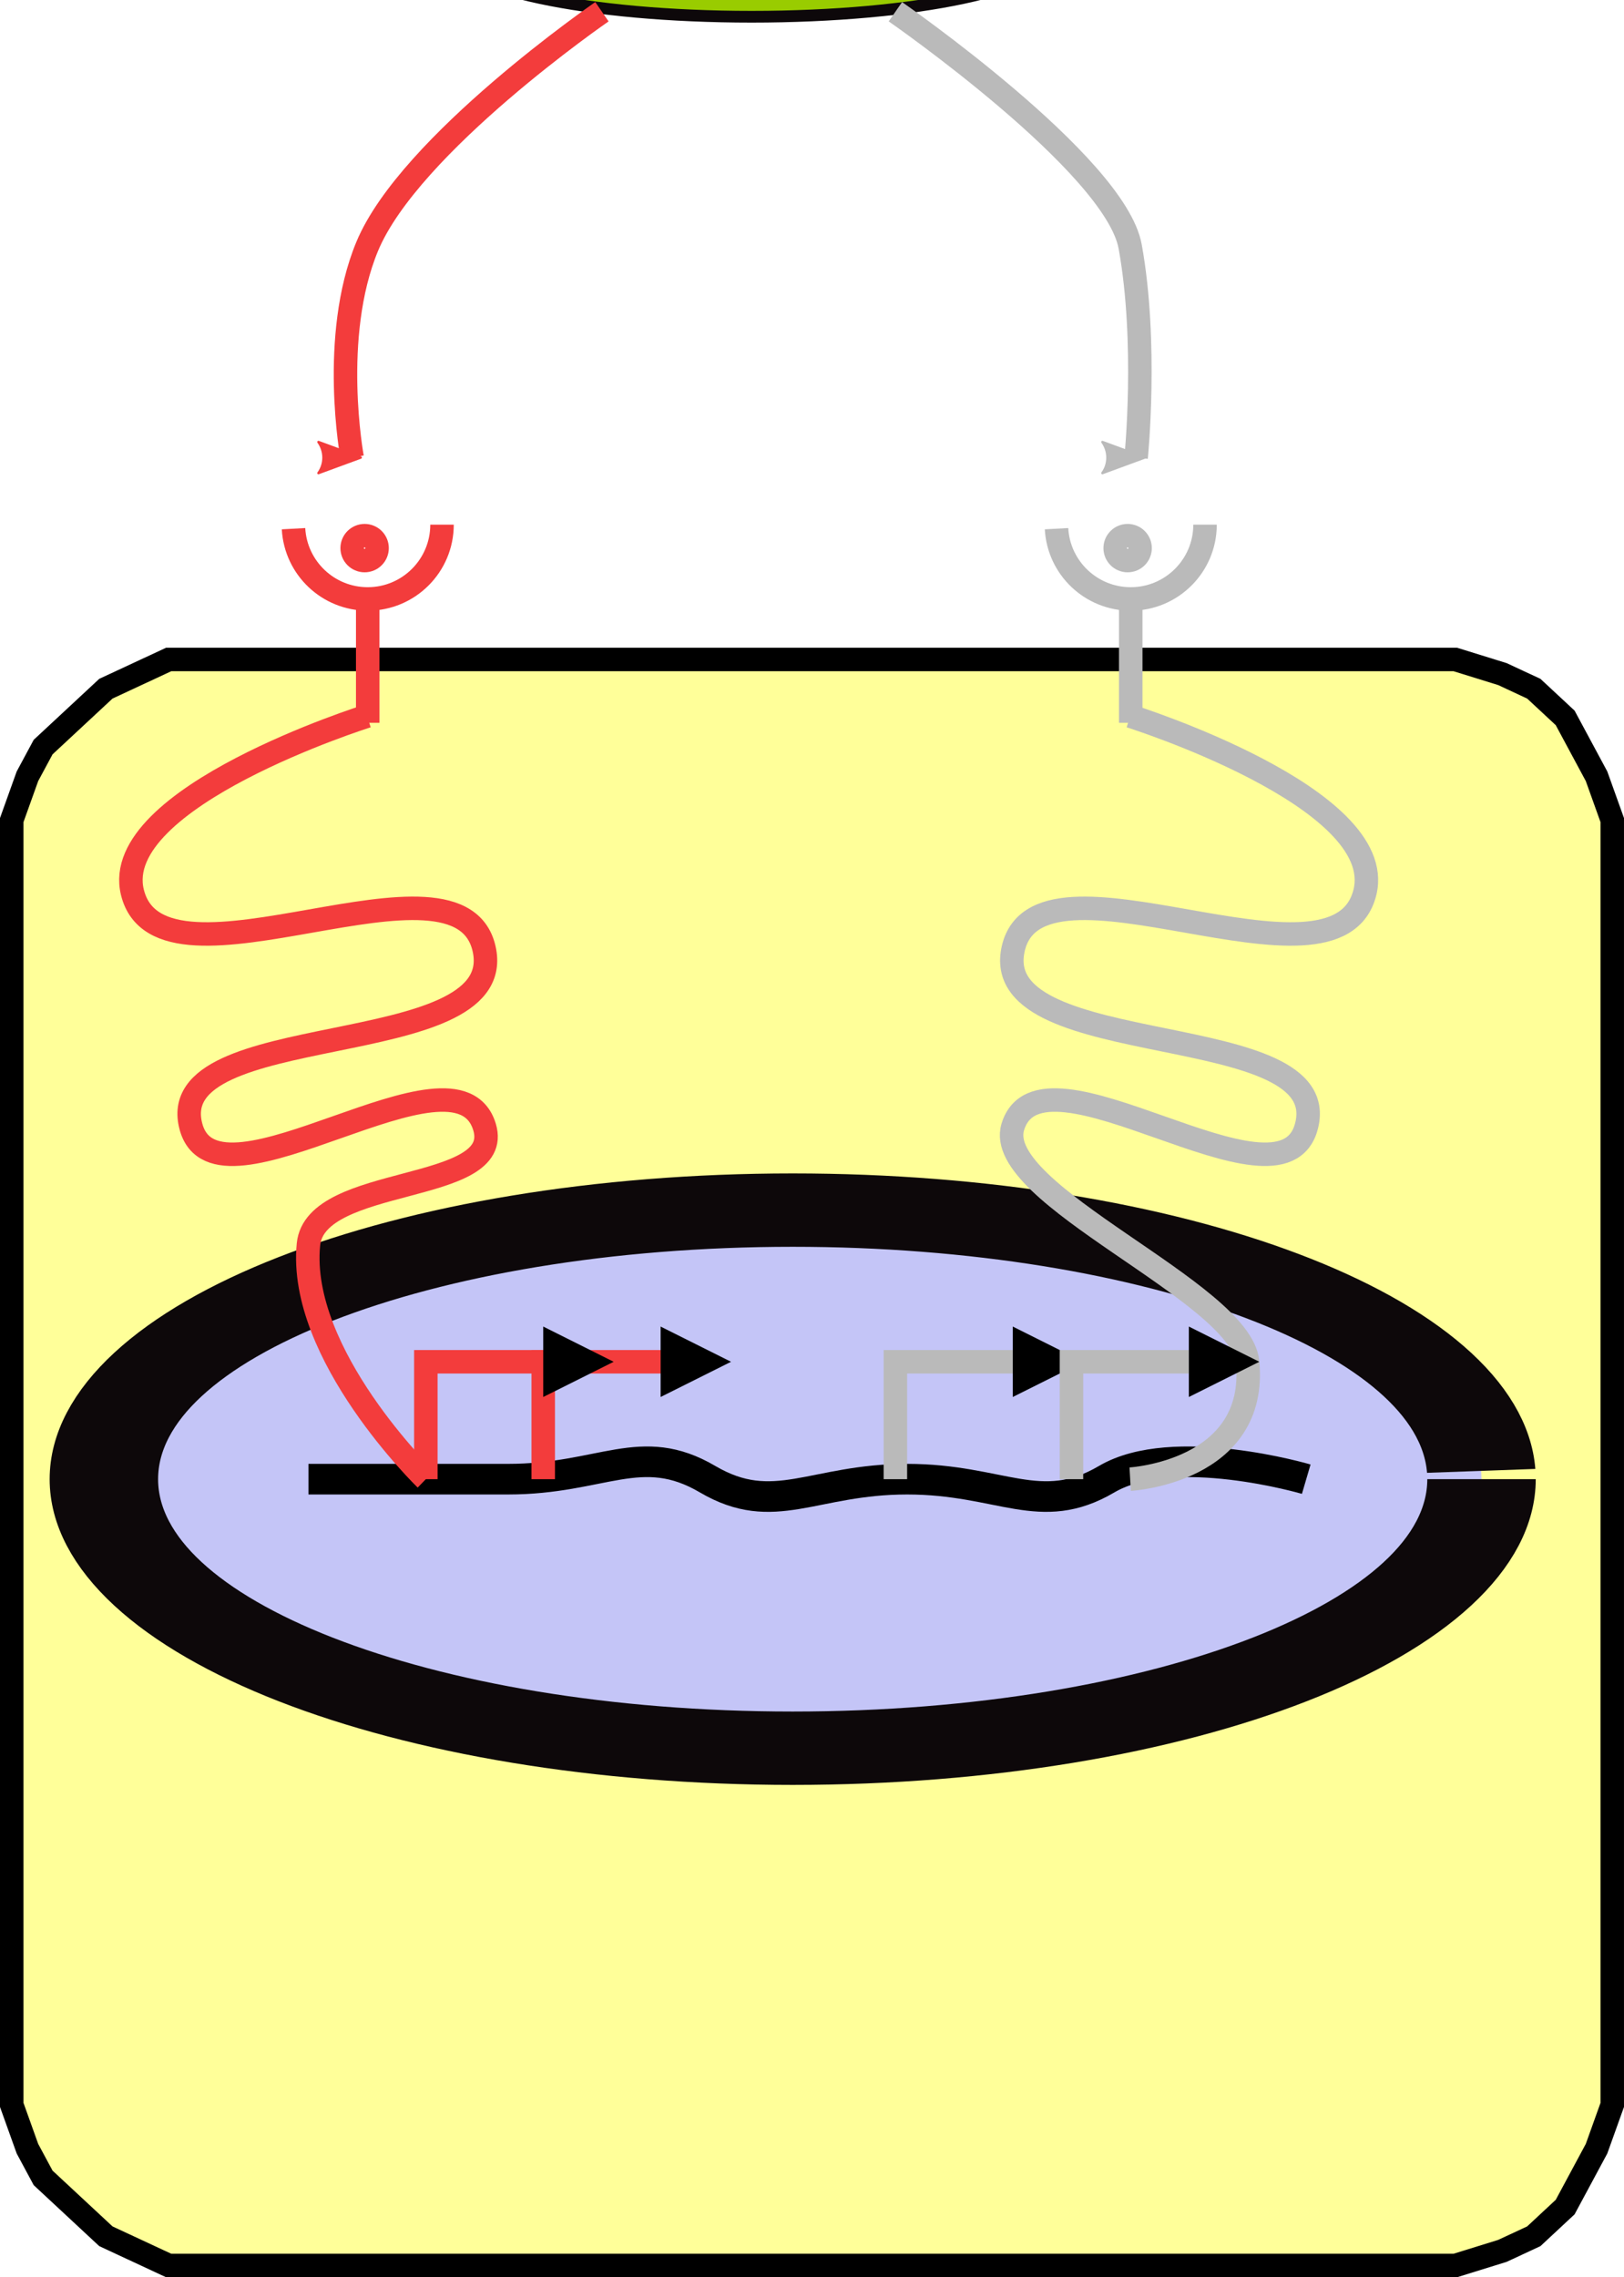
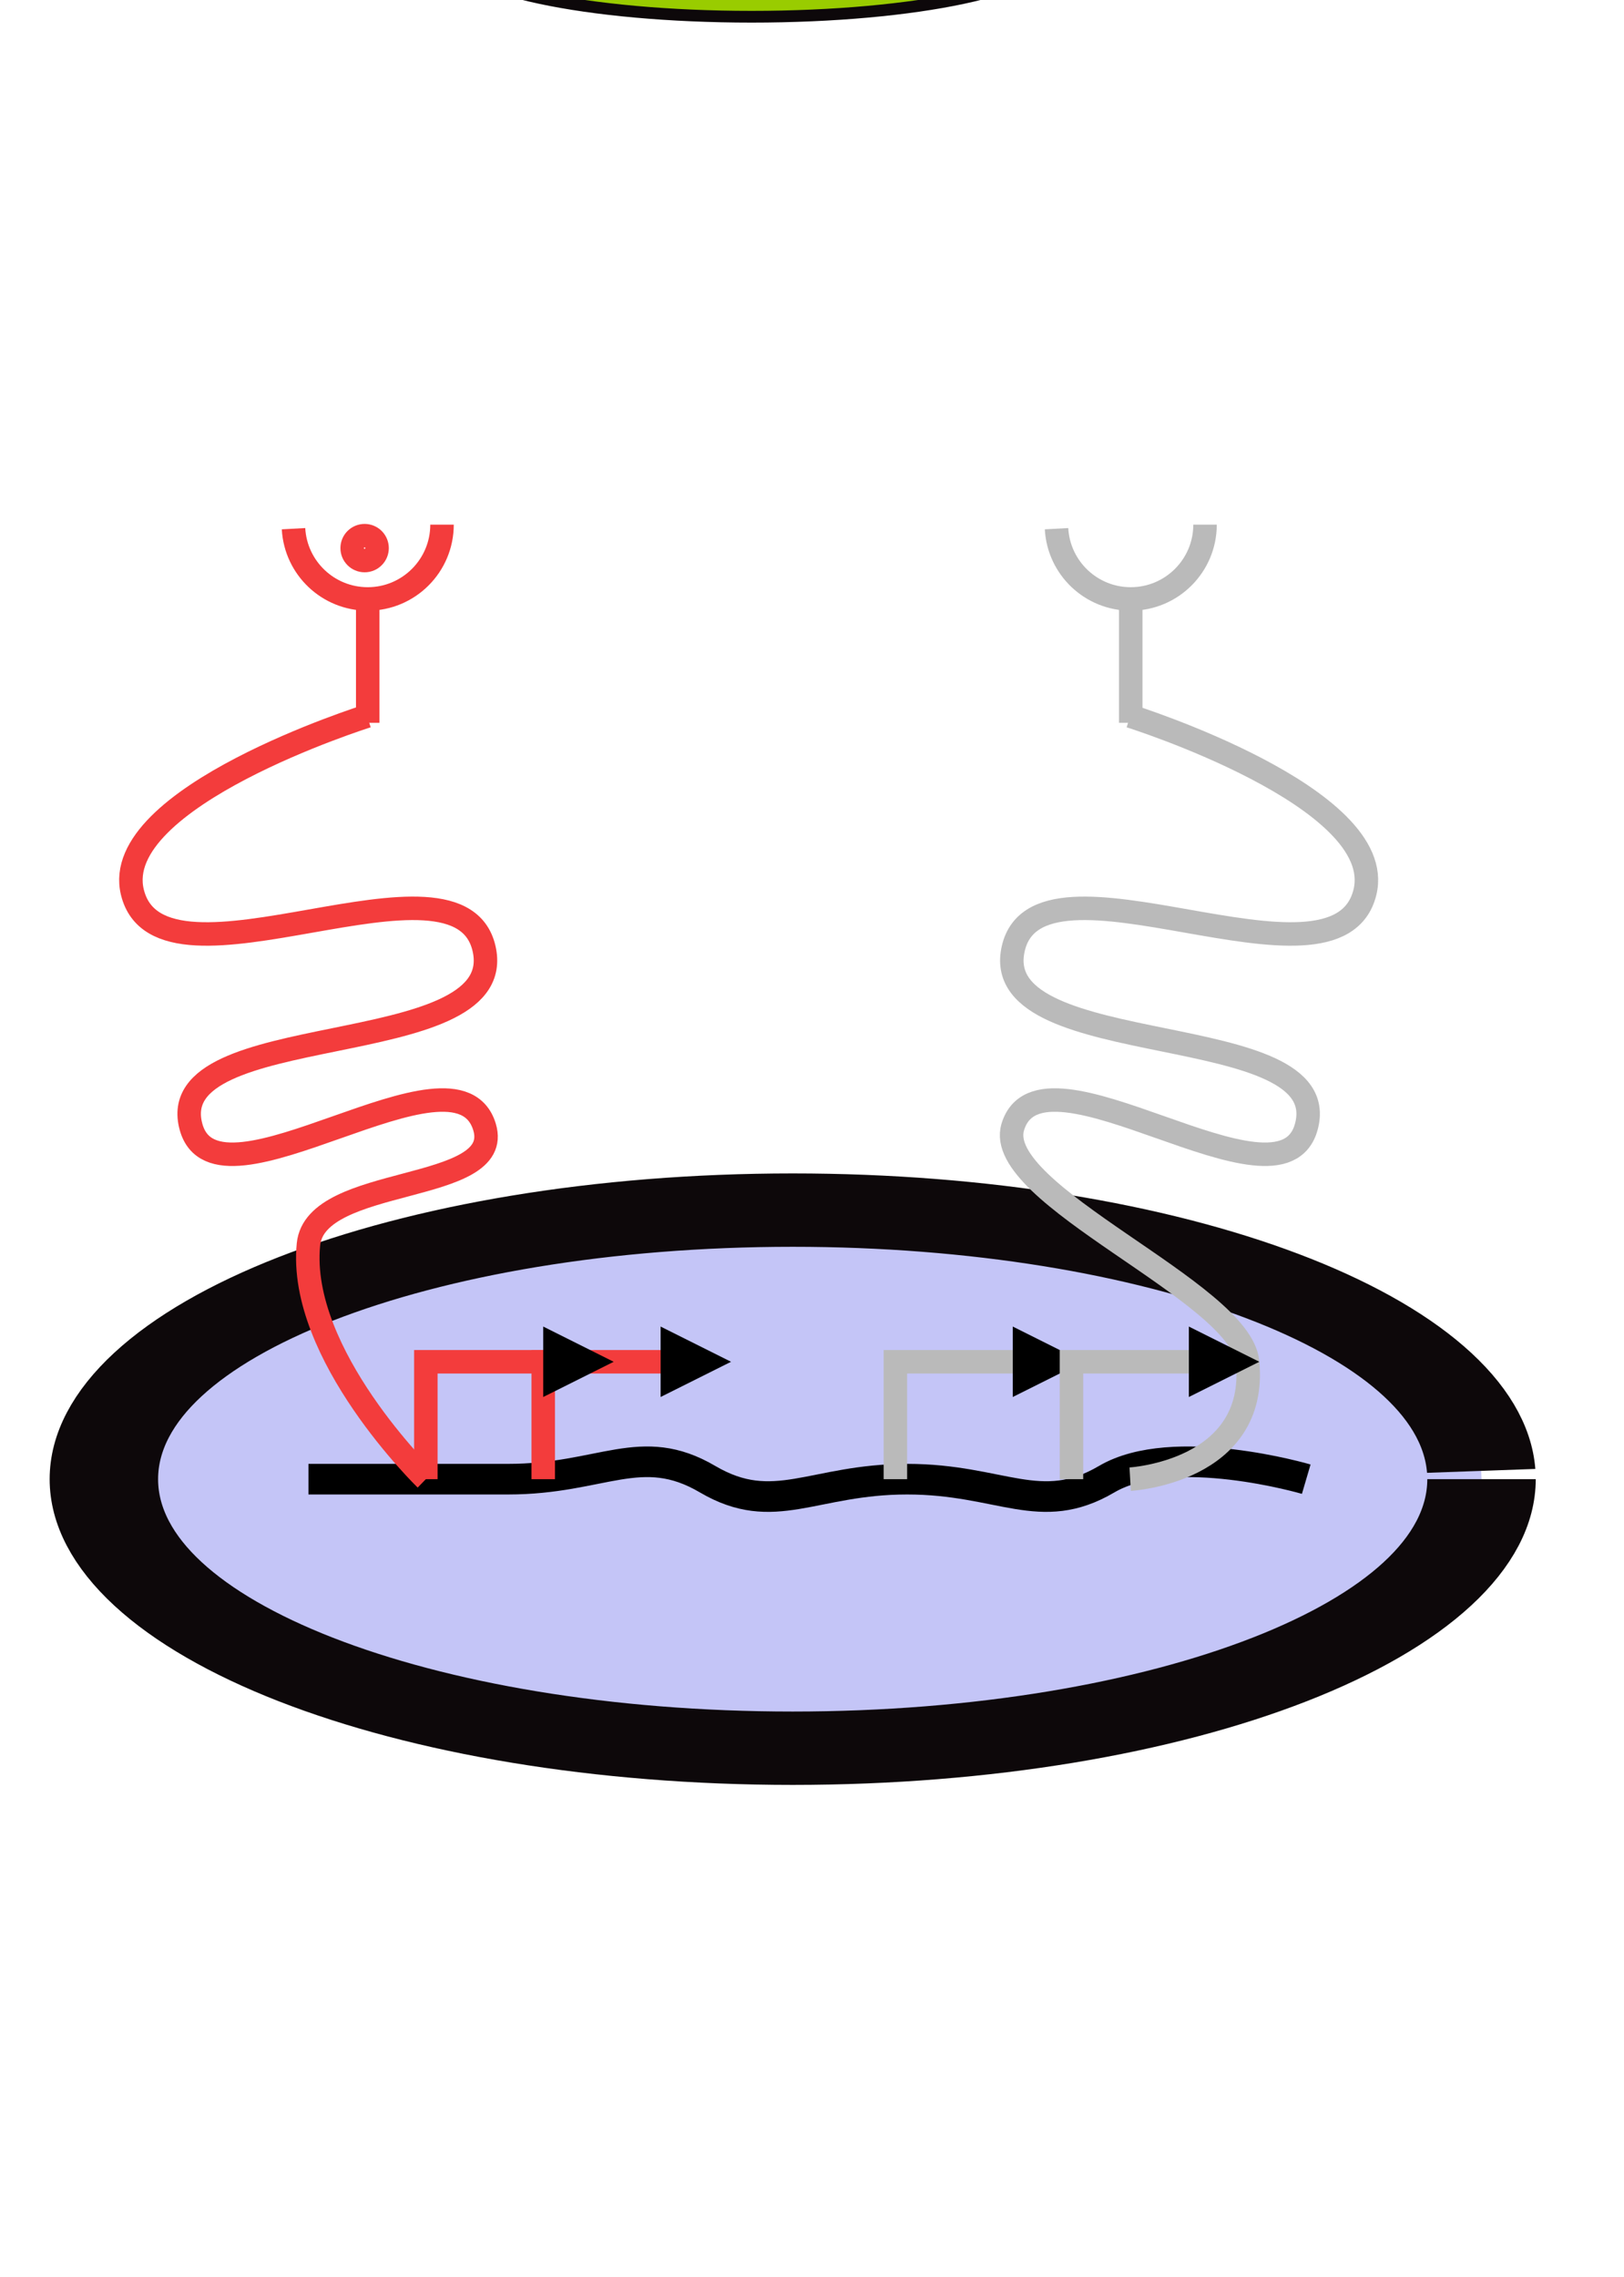
<svg xmlns="http://www.w3.org/2000/svg" xmlns:ns1="http://sodipodi.sourceforge.net/DTD/sodipodi-0.dtd" xmlns:ns2="http://www.inkscape.org/namespaces/inkscape" width="138.346" height="193.981" id="svg11205" ns1:version="0.32" ns2:version="0.47pre4 r22446" ns1:docname="hep-pe-lsec-signals-only-mrna-perturbed-gene-set.svg" ns2:output_extension="org.inkscape.output.svg.inkscape" version="1.0">
  <ns1:namedview ns2:window-height="1152" ns2:window-width="1528" ns2:pageshadow="2" ns2:pageopacity="0.0" guidetolerance="10.0" gridtolerance="10.0" objecttolerance="10.0" borderopacity="1.0" bordercolor="#666666" pagecolor="#ffffff" id="base" showgrid="true" ns2:snap-global="true" ns2:zoom="3.6415266" ns2:cx="55.248518" ns2:cy="99.750282" ns2:window-x="0" ns2:window-y="24" ns2:current-layer="g3495" ns2:window-maximized="1">
    <ns2:grid snapvisiblegridlinesonly="true" empspacing="5" type="xygrid" id="grid11766" visible="true" enabled="true" />
  </ns1:namedview>
  <defs id="defs11207">
    <marker ns2:stockid="Arrow1Mend" orient="auto" refY="0.0" refX="0.0" id="Arrow1Mend" style="overflow:visible;">
      <path id="path3964" d="M 0.0,0.0 L 5.0,-5.0 L -12.5,0.0 L 5.0,5.0 L 0.0,0.0 z " style="fill-rule:evenodd;stroke:#000000;stroke-width:1.0pt;marker-start:none;" transform="scale(0.4) rotate(180) translate(10,0)" />
    </marker>
    <ns2:path-effect is_visible="true" id="path-effect4948" effect="spiro" />
    <ns2:path-effect is_visible="true" id="path-effect4944" effect="spiro" />
    <ns2:path-effect is_visible="true" id="path-effect4940" effect="spiro" />
    <ns2:path-effect effect="spiro" id="path-effect4408" is_visible="true" />
    <marker ns2:stockid="Arrow2Mend" orient="auto" refY="0" refX="0" id="Arrow2Mend" style="overflow:visible">
      <path id="path3982" style="font-size:12px;fill-rule:evenodd;stroke-width:0.625;stroke-linejoin:round" d="M 8.719,4.034 -2.207,0.016 8.719,-4.002 c -1.745,2.372 -1.735,5.617 -6e-7,8.035 z" transform="scale(-0.6,-0.6)" />
    </marker>
    <ns2:perspective ns1:type="inkscape:persp3d" ns2:vp_x="0 : 88.776497 : 1" ns2:vp_y="0 : 1000 : 0" ns2:vp_z="413.04901 : 88.776497 : 1" ns2:persp3d-origin="206.52451 : 59.184331 : 1" id="perspective11764" />
    <marker id="ArrowEnd" viewBox="0 0 10 10" refX="0" refY="5" markerUnits="strokeWidth" markerWidth="4" markerHeight="3" orient="auto">
      <path d="M 0,0 10,5 0,10 0,0 z" id="path11210" />
    </marker>
    <marker id="ArrowStart" viewBox="0 0 10 10" refX="10" refY="5" markerUnits="strokeWidth" markerWidth="4" markerHeight="3" orient="auto">
      <path d="M 10,0 0,5 10,10 10,0 z" id="path11213" />
    </marker>
    <ns2:perspective id="perspective4426" ns2:persp3d-origin="0.5 : 0.33333333 : 1" ns2:vp_z="1 : 0.5 : 1" ns2:vp_y="0 : 1000 : 0" ns2:vp_x="0 : 0.5 : 1" ns1:type="inkscape:persp3d" />
    <ns2:path-effect effect="spiro" id="path-effect4408-2" is_visible="true" />
    <ns2:perspective id="perspective4426-7" ns2:persp3d-origin="0.5 : 0.33333333 : 1" ns2:vp_z="1 : 0.5 : 1" ns2:vp_y="0 : 1000 : 0" ns2:vp_x="0 : 0.5 : 1" ns1:type="inkscape:persp3d" />
    <ns2:path-effect effect="spiro" id="path-effect4408-8" is_visible="true" />
    <marker ns2:stockid="Arrow2MendL" orient="auto" refY="0" refX="0" id="Arrow2MendL" style="overflow:visible">
      <path id="path4479" style="font-size:12px;fill:#f33c3c;fill-rule:evenodd;stroke:#f33c3c;stroke-width:0.625;stroke-linejoin:round" d="M 8.719,4.034 -2.207,0.016 8.719,-4.002 c -1.745,2.372 -1.735,5.617 -6e-7,8.035 z" transform="scale(-0.6,-0.6)" />
    </marker>
    <ns2:perspective ns1:type="inkscape:persp3d" ns2:vp_x="0 : 0.5 : 1" ns2:vp_y="0 : 1000 : 0" ns2:vp_z="1 : 0.5 : 1" ns2:persp3d-origin="0.5 : 0.33333333 : 1" id="perspective4916" />
    <marker ns2:stockid="Arrow2MendL" orient="auto" refY="0" refX="0" id="Arrow2MendL-2" style="overflow:visible">
      <path id="path4479-4" style="font-size:12px;fill:#f33c3c;fill-rule:evenodd;stroke:#f33c3c;stroke-width:0.625;stroke-linejoin:round" d="M 8.719,4.034 -2.207,0.016 8.719,-4.002 c -1.745,2.372 -1.735,5.617 -6e-7,8.035 z" transform="scale(-0.6,-0.6)" />
    </marker>
    <ns2:perspective ns1:type="inkscape:persp3d" ns2:vp_x="0 : 0.5 : 1" ns2:vp_y="0 : 1000 : 0" ns2:vp_z="1 : 0.5 : 1" ns2:persp3d-origin="0.5 : 0.33333333 : 1" id="perspective5154" />
    <ns2:path-effect effect="spiro" id="path-effect4408-86" is_visible="true" />
    <ns2:perspective ns1:type="inkscape:persp3d" ns2:vp_x="0 : 0.5 : 1" ns2:vp_y="0 : 1000 : 0" ns2:vp_z="1 : 0.5 : 1" ns2:persp3d-origin="0.5 : 0.33333333 : 1" id="perspective5154-5" />
    <ns2:path-effect effect="spiro" id="path-effect4408-9" is_visible="true" />
    <marker ns2:stockid="ArrowEndl" id="ArrowEndl" viewBox="0 0 10 10" refX="0" refY="5" markerUnits="strokeWidth" markerWidth="4" markerHeight="3" orient="auto">
      <path d="M 0,0 10,5 0,10 0,0 z" id="path5217" />
    </marker>
    <marker ns2:stockid="ArrowEndlf" id="ArrowEndlf" viewBox="0 0 10 10" refX="0" refY="5" markerUnits="strokeWidth" markerWidth="4" markerHeight="3" orient="auto">
      <path d="M 0,0 10,5 0,10 0,0 z" id="path5316" />
    </marker>
    <marker ns2:stockid="Arrow2MendLp" orient="auto" refY="0" refX="0" id="Arrow2MendLp" style="overflow:visible">
      <path id="path5419" style="font-size:12px;fill:#3328f2;fill-rule:evenodd;stroke:#3328f2;stroke-width:0.625;stroke-linejoin:round" d="M 8.719,4.034 -2.207,0.016 8.719,-4.002 c -1.745,2.372 -1.735,5.617 -6e-7,8.035 z" transform="scale(-0.6,-0.6)" />
    </marker>
    <ns2:perspective id="perspective5498" ns2:persp3d-origin="0.5 : 0.33333333 : 1" ns2:vp_z="1 : 0.5 : 1" ns2:vp_y="0 : 1000 : 0" ns2:vp_x="0 : 0.5 : 1" ns1:type="inkscape:persp3d" />
    <ns2:perspective id="perspective5520" ns2:persp3d-origin="0.5 : 0.33333333 : 1" ns2:vp_z="1 : 0.5 : 1" ns2:vp_y="0 : 1000 : 0" ns2:vp_x="0 : 0.5 : 1" ns1:type="inkscape:persp3d" />
    <marker ns2:stockid="ArrowEndlf" id="ArrowEndlf-5" viewBox="0 0 10 10" refX="0" refY="5" markerUnits="strokeWidth" markerWidth="4" markerHeight="3" orient="auto">
      <path d="M 0,0 10,5 0,10 0,0 z" id="path5316-7" />
    </marker>
    <ns2:path-effect is_visible="true" id="path-effect4948-2" effect="spiro" />
    <ns2:perspective id="perspective5578" ns2:persp3d-origin="0.5 : 0.33333333 : 1" ns2:vp_z="1 : 0.5 : 1" ns2:vp_y="0 : 1000 : 0" ns2:vp_x="0 : 0.5 : 1" ns1:type="inkscape:persp3d" />
    <ns2:path-effect effect="spiro" id="path-effect4408-2-3" is_visible="true" />
    <ns2:perspective id="perspective5578-3" ns2:persp3d-origin="0.5 : 0.33333333 : 1" ns2:vp_z="1 : 0.5 : 1" ns2:vp_y="0 : 1000 : 0" ns2:vp_x="0 : 0.5 : 1" ns1:type="inkscape:persp3d" />
    <ns2:path-effect effect="spiro" id="path-effect4408-2-1" is_visible="true" />
    <marker ns2:stockid="ArrowEndlfH" id="ArrowEndlfH" viewBox="0 0 10 10" refX="0" refY="5" markerUnits="strokeWidth" markerWidth="4" markerHeight="3" orient="auto">
      <path d="M 0,0 10,5 0,10 0,0 z" id="path5655" />
    </marker>
    <ns2:perspective ns1:type="inkscape:persp3d" ns2:vp_x="0 : 0.5 : 1" ns2:vp_y="0 : 1000 : 0" ns2:vp_z="1 : 0.5 : 1" ns2:persp3d-origin="0.5 : 0.33333333 : 1" id="perspective5749" />
    <marker ns2:stockid="ArrowEndlf" id="ArrowEndlf-9" viewBox="0 0 10 10" refX="0" refY="5" markerUnits="strokeWidth" markerWidth="4" markerHeight="3" orient="auto">
      <path d="M 0,0 10,5 0,10 0,0 z" id="path5316-2" />
    </marker>
    <ns2:path-effect is_visible="true" id="path-effect4948-0" effect="spiro" />
    <ns2:perspective ns1:type="inkscape:persp3d" ns2:vp_x="0 : 0.5 : 1" ns2:vp_y="0 : 1000 : 0" ns2:vp_z="1 : 0.5 : 1" ns2:persp3d-origin="0.5 : 0.33333333 : 1" id="perspective5780" />
    <marker ns2:stockid="ArrowEndlfH" id="ArrowEndlfH-7" viewBox="0 0 10 10" refX="0" refY="5" markerUnits="strokeWidth" markerWidth="4" markerHeight="3" orient="auto">
      <path d="M 0,0 10,5 0,10 0,0 z" id="path5655-5" />
    </marker>
    <ns2:path-effect is_visible="true" id="path-effect4948-2-1" effect="spiro" />
    <ns2:perspective ns1:type="inkscape:persp3d" ns2:vp_x="0 : 0.5 : 1" ns2:vp_y="0 : 1000 : 0" ns2:vp_z="1 : 0.5 : 1" ns2:persp3d-origin="0.5 : 0.33333333 : 1" id="perspective6063" />
    <ns2:perspective ns1:type="inkscape:persp3d" ns2:vp_x="0 : 0.5 : 1" ns2:vp_y="0 : 1000 : 0" ns2:vp_z="1 : 0.5 : 1" ns2:persp3d-origin="0.5 : 0.33333333 : 1" id="perspective6063-6" />
    <ns2:perspective ns1:type="inkscape:persp3d" ns2:vp_x="0 : 0.5 : 1" ns2:vp_y="0 : 1000 : 0" ns2:vp_z="1 : 0.5 : 1" ns2:persp3d-origin="0.5 : 0.33333333 : 1" id="perspective6094" />
    <ns2:perspective ns1:type="inkscape:persp3d" ns2:vp_x="0 : 0.5 : 1" ns2:vp_y="0 : 1000 : 0" ns2:vp_z="1 : 0.5 : 1" ns2:persp3d-origin="0.5 : 0.33333333 : 1" id="perspective6116" />
    <ns2:perspective ns1:type="inkscape:persp3d" ns2:vp_x="0 : 0.5 : 1" ns2:vp_y="0 : 1000 : 0" ns2:vp_z="1 : 0.5 : 1" ns2:persp3d-origin="0.5 : 0.33333333 : 1" id="perspective6116-2" />
    <ns2:perspective ns1:type="inkscape:persp3d" ns2:vp_x="0 : 0.5 : 1" ns2:vp_y="0 : 1000 : 0" ns2:vp_z="1 : 0.5 : 1" ns2:persp3d-origin="0.5 : 0.33333333 : 1" id="perspective6116-5" />
    <ns2:perspective ns1:type="inkscape:persp3d" ns2:vp_x="0 : 0.5 : 1" ns2:vp_y="0 : 1000 : 0" ns2:vp_z="1 : 0.5 : 1" ns2:persp3d-origin="0.5 : 0.33333333 : 1" id="perspective6390" />
    <ns2:perspective ns1:type="inkscape:persp3d" ns2:vp_x="0 : 0.5 : 1" ns2:vp_y="0 : 1000 : 0" ns2:vp_z="1 : 0.5 : 1" ns2:persp3d-origin="0.5 : 0.33333333 : 1" id="perspective6626" />
    <ns2:perspective ns1:type="inkscape:persp3d" ns2:vp_x="0 : 0.5 : 1" ns2:vp_y="0 : 1000 : 0" ns2:vp_z="1 : 0.5 : 1" ns2:persp3d-origin="0.5 : 0.33333333 : 1" id="perspective6626-7" />
    <ns2:perspective ns1:type="inkscape:persp3d" ns2:vp_x="0 : 0.5 : 1" ns2:vp_y="0 : 1000 : 0" ns2:vp_z="1 : 0.5 : 1" ns2:persp3d-origin="0.5 : 0.33333333 : 1" id="perspective6626-6" />
    <marker ns2:stockid="Arrow2MendLa" orient="auto" refY="0" refX="0" id="Arrow2MendLa" style="overflow:visible">
      <path id="path6720" style="stroke-linejoin:round;font-size:12px;fill-rule:evenodd;stroke:#bababa;stroke-width:0.625;fill:#bababa" d="M 8.719,4.034 -2.207,0.016 8.719,-4.002 c -1.745,2.372 -1.735,5.617 -6e-7,8.035 z" transform="scale(-0.6,-0.6)" />
    </marker>
    <ns2:perspective id="perspective6626-63" ns2:persp3d-origin="0.5 : 0.33333333 : 1" ns2:vp_z="1 : 0.5 : 1" ns2:vp_y="0 : 1000 : 0" ns2:vp_x="0 : 0.5 : 1" ns1:type="inkscape:persp3d" />
    <ns2:perspective id="perspective6626-2" ns2:persp3d-origin="0.5 : 0.33333333 : 1" ns2:vp_z="1 : 0.5 : 1" ns2:vp_y="0 : 1000 : 0" ns2:vp_x="0 : 0.5 : 1" ns1:type="inkscape:persp3d" />
    <ns2:perspective id="perspective6626-27" ns2:persp3d-origin="0.5 : 0.33333333 : 1" ns2:vp_z="1 : 0.5 : 1" ns2:vp_y="0 : 1000 : 0" ns2:vp_x="0 : 0.5 : 1" ns1:type="inkscape:persp3d" />
    <ns2:perspective id="perspective6626-72" ns2:persp3d-origin="0.5 : 0.33333333 : 1" ns2:vp_z="1 : 0.5 : 1" ns2:vp_y="0 : 1000 : 0" ns2:vp_x="0 : 0.5 : 1" ns1:type="inkscape:persp3d" />
    <marker ns2:stockid="Arrow2MendLp6" orient="auto" refY="0" refX="0" id="Arrow2MendLp6" style="overflow:visible">
      <path id="path6962" style="stroke-linejoin:round;font-size:12px;fill-rule:evenodd;stroke:#bababa;stroke-width:0.625;fill:#bababa" d="M 8.719,4.034 -2.207,0.016 8.719,-4.002 c -1.745,2.372 -1.735,5.617 -6e-7,8.035 z" transform="scale(-0.6,-0.6)" />
    </marker>
    <ns2:perspective ns1:type="inkscape:persp3d" ns2:vp_x="0 : 0.5 : 1" ns2:vp_y="0 : 1000 : 0" ns2:vp_z="1 : 0.5 : 1" ns2:persp3d-origin="0.5 : 0.33333333 : 1" id="perspective6626-67" />
    <ns2:perspective ns1:type="inkscape:persp3d" ns2:vp_x="0 : 0.5 : 1" ns2:vp_y="0 : 1000 : 0" ns2:vp_z="1 : 0.5 : 1" ns2:persp3d-origin="0.5 : 0.33333333 : 1" id="perspective6626-75" />
    <marker ns2:stockid="ArrowEndlfHf" id="ArrowEndlfHf" viewBox="0 0 10 10" refX="0" refY="5" markerUnits="strokeWidth" markerWidth="4" markerHeight="3" orient="auto">
      <path d="M 0,0 10,5 0,10 0,0 z" id="path7231" />
    </marker>
    <marker id="ArrowEndO" viewBox="0 0 10 10" refX="0" refY="5" markerUnits="strokeWidth" markerWidth="4" markerHeight="3" orient="auto" ns2:stockid="ArrowEndO">
      <path d="M 0,0 10,5 0,10 0,0 z" id="path7880" />
    </marker>
    <ns2:perspective ns1:type="inkscape:persp3d" ns2:vp_x="0 : 0.5 : 1" ns2:vp_y="0 : 1000 : 0" ns2:vp_z="1 : 0.5 : 1" ns2:persp3d-origin="0.5 : 0.33333333 : 1" id="perspective8053" />
    <ns2:perspective ns1:type="inkscape:persp3d" ns2:vp_x="0 : 0.5 : 1" ns2:vp_y="0 : 1000 : 0" ns2:vp_z="1 : 0.5 : 1" ns2:persp3d-origin="0.5 : 0.33333333 : 1" id="perspective8378" />
    <marker ns2:stockid="ArrowEndlf" id="ArrowEndlf-55" viewBox="0 0 10 10" refX="0" refY="5" markerUnits="strokeWidth" markerWidth="4" markerHeight="3" orient="auto">
      <path d="M 0,0 10,5 0,10 0,0 z" id="path5316-8" />
    </marker>
    <ns2:path-effect is_visible="true" id="path-effect4948-0-2" effect="spiro" />
    <ns2:perspective ns1:type="inkscape:persp3d" ns2:vp_x="0 : 0.5 : 1" ns2:vp_y="0 : 1000 : 0" ns2:vp_z="1 : 0.5 : 1" ns2:persp3d-origin="0.5 : 0.33333333 : 1" id="perspective9259" />
    <ns2:perspective ns1:type="inkscape:persp3d" ns2:vp_x="0 : 0.5 : 1" ns2:vp_y="0 : 1000 : 0" ns2:vp_z="1 : 0.5 : 1" ns2:persp3d-origin="0.5 : 0.33333333 : 1" id="perspective9259-4" />
    <ns2:perspective ns1:type="inkscape:persp3d" ns2:vp_x="0 : 0.5 : 1" ns2:vp_y="0 : 1000 : 0" ns2:vp_z="1 : 0.5 : 1" ns2:persp3d-origin="0.5 : 0.33333333 : 1" id="perspective9259-1" />
    <marker ns2:stockid="Arrow2MendLaK" orient="auto" refY="0" refX="0" id="Arrow2MendLaK" style="overflow:visible">
      <path id="path9377" style="stroke-linejoin:round;font-size:12px;fill-rule:evenodd;stroke:#f33c3c;stroke-width:0.625;fill:#f33c3c" d="M 8.719,4.034 -2.207,0.016 8.719,-4.002 c -1.745,2.372 -1.735,5.617 -6e-7,8.035 z" transform="scale(-0.6,-0.6)" />
    </marker>
  </defs>
  <g id="g11759" transform="translate(23.581,-191.553)" />
  <g id="g12568" transform="translate(-171.419,-231.979)">
    <path ns1:open="true" ns1:end="6.2524143" ns1:start="0" d="m 260.891,227.979 c 0,2.997 -11.392,5.426 -25.445,5.426 -14.053,0 -25.445,-2.429 -25.445,-5.426 0,-2.997 11.392,-5.426 25.445,-5.426 13.748,0 25.01,2.329 25.433,5.259" ns1:ry="5.4260864" ns1:rx="25.445358" ns1:cy="227.97908" ns1:cx="235.44536" id="path12039" style="fill:#99cc00;fill-opacity:1;fill-rule:evenodd;stroke:#0d080a;stroke-width:1;stroke-linecap:butt;stroke-linejoin:miter;stroke-miterlimit:4;stroke-opacity:1;stroke-dasharray:none;stroke-dashoffset:0;marker:none;visibility:visible;display:inline;overflow:visible;enable-background:accumulate" ns1:type="arc" />
    <path transform="translate(-0.548,-0.426)" ns1:open="true" ns1:end="6.2524143" ns1:start="0" d="m 238.343,227.979 c 0,1.6 -1.297,2.898 -2.898,2.898 -1.6,0 -2.898,-1.297 -2.898,-2.898 0,-1.6 1.297,-2.898 2.898,-2.898 1.566,0 2.848,1.244 2.896,2.809" ns1:ry="2.8977828" ns1:rx="2.8977828" ns1:cy="227.97908" ns1:cx="235.44536" id="path12566" style="fill:#ffffff;fill-opacity:1;fill-rule:evenodd;stroke:#0d080a;stroke-width:1;stroke-linecap:butt;stroke-linejoin:miter;stroke-miterlimit:4;stroke-opacity:1;stroke-dasharray:none;stroke-dashoffset:0;marker:none;visibility:visible;display:inline;overflow:visible;enable-background:accumulate" ns1:type="arc" />
  </g>
  <g id="g3495" transform="translate(-454.245,-123.748)">
-     <path style="fill:#ffff99;fill-opacity:1;stroke:#000000;stroke-width:2;stroke-miterlimit:4;stroke-dasharray:none" d="m 472.622,179.925 -4.01,0 -2.673,1.244 -2.673,1.244 -2.674,2.487 -2.673,2.487 -1.337,2.487 -1.337,3.731 0,2.487 0,103.224 0,3.732 1.337,3.73 1.337,2.488 2.673,2.486 2.674,2.488 2.673,1.244 2.673,1.244 4.01,0 102.928,0 2.673,0 4.01,-1.244 2.673,-1.244 2.673,-2.488 1.337,-2.486 1.337,-2.488 1.337,-3.73 0,-3.732 0,-103.224 0,-2.487 -1.337,-3.731 -1.337,-2.487 -1.337,-2.487 -2.673,-2.487 -2.673,-1.244 -4.01,-1.244 -2.673,0 -102.928,0" id="path12628" />
    <path transform="matrix(9.238,0,0,6.25,-1653.277,-1175.121)" ns1:open="true" ns1:end="6.2524143" ns1:start="0" d="m 241.798,227.979 c 0,2.025 -2.844,3.667 -6.352,3.667 -3.508,0 -6.352,-1.642 -6.352,-3.667 0,-2.025 2.844,-3.667 6.352,-3.667 3.432,0 6.244,1.574 6.349,3.554" ns1:ry="3.6669543" ns1:rx="6.3523369" ns1:cy="227.97908" ns1:cx="235.44536" id="path3493" style="fill:#c4c5f7;fill-opacity:1;fill-rule:evenodd;stroke:#0d080a;stroke-width:1;stroke-linecap:butt;stroke-linejoin:miter;stroke-miterlimit:4;stroke-opacity:1;stroke-dasharray:none;stroke-dashoffset:0;marker:none;visibility:visible;display:inline;overflow:visible;enable-background:accumulate" ns1:type="arc" />
    <path style="fill:none;stroke:#000000;stroke-width:2.608;stroke-linecap:butt;stroke-linejoin:miter;stroke-miterlimit:4;stroke-opacity:1;stroke-dasharray:none" d="m 480.522,249.748 c 0,0 8.986,0 17,0 8.014,0 11.333,-3.333 17,0 5.667,3.333 8.986,0 17,0 8.014,0 11.333,3.333 17,0 5.667,-3.333 17,0 17,0" id="path3762" ns1:nodetypes="csssss" />
-     <path style="stroke-linejoin:miter;stroke-width:2;marker-end:url(#Arrow2MendLaK);stroke-opacity:1;color:#000000;stroke-dashoffset:0;visibility:visible;stroke:#f33c3c;stroke-linecap:butt;stroke-miterlimit:4;marker:none;stroke-dasharray:none;overflow:visible;enable-background:accumulate;display:inline;fill:none" d="m 25,10.926 c 0,0 -16.392,11.29 -20,20 -3.189,7.699 -1.277,17.981 -1.277,17.981" id="path3764" transform="translate(480.522,113.822)" ns1:nodetypes="css" />
    <g id="g4414" transform="matrix(0.422,0,0,0.422,322.88,107.354)" style="stroke:#f33c3c;stroke-width:4.741;stroke-miterlimit:4;stroke-opacity:1;stroke-dasharray:none;color:#000000;fill:none;stroke-linecap:butt;stroke-linejoin:miter;stroke-dashoffset:0;marker:none;visibility:visible;display:inline;overflow:visible;enable-background:accumulate" ns2:transform-center-x="39.988809" ns2:transform-center-y="-4.9999996">
      <path ns1:open="true" ns1:end="3.0869475" ns1:start="0" transform="translate(480.522,113.822)" d="m -80,30.926 c 0,8.284 -6.716,15 -15,15 -7.966,0 -14.543,-6.227 -14.978,-14.181" ns1:ry="15" ns1:rx="15" ns1:cy="30.926086" ns1:cx="-95" id="path4404" style="fill:none;stroke:#f33c3c;stroke-width:4.741;stroke-linecap:butt;stroke-miterlimit:4;stroke-opacity:1;stroke-dasharray:none;color:#000000;stroke-linejoin:miter;stroke-dashoffset:0;marker:none;visibility:visible;display:inline;overflow:visible;enable-background:accumulate" ns1:type="arc" />
      <path transform="translate(480.522,113.822)" ns2:original-d="m -95,45.926086 c 0,25 0,25 0,25 l 0,0" ns2:path-effect="#path-effect4408" id="path4406" d="m -95,45.926 0,25 0,0" style="fill:none;stroke:#f33c3c;stroke-width:4.741;stroke-linecap:butt;stroke-linejoin:miter;stroke-miterlimit:4;stroke-opacity:1;stroke-dasharray:none;color:#000000;stroke-dashoffset:0;marker:none;visibility:visible;display:inline;overflow:visible;enable-background:accumulate" />
    </g>
    <g id="g4414-2" transform="matrix(0.422,0,0,0.422,387.88,107.354)" style="stroke:#bababa;stroke-width:4.741;stroke-miterlimit:4;stroke-opacity:1;stroke-dasharray:none;color:#000000;fill:none;stroke-linecap:butt;stroke-linejoin:miter;stroke-dashoffset:0;marker:none;visibility:visible;display:inline;overflow:visible;enable-background:accumulate" ns2:transform-center-x="39.988809" ns2:transform-center-y="-4.9999996">
      <path ns1:open="true" ns1:end="3.0869475" ns1:start="0" transform="translate(480.522,113.822)" d="m -80,30.926 c 0,8.284 -6.716,15 -15,15 -7.966,0 -14.543,-6.227 -14.978,-14.181" ns1:ry="15" ns1:rx="15" ns1:cy="30.926086" ns1:cx="-95" id="path4404-7" style="fill:none;stroke:#bababa;stroke-width:4.741;stroke-linecap:butt;stroke-miterlimit:4;stroke-opacity:1;stroke-dasharray:none;color:#000000;stroke-linejoin:miter;stroke-dashoffset:0;marker:none;visibility:visible;display:inline;overflow:visible;enable-background:accumulate" ns1:type="arc" />
      <path transform="translate(480.522,113.822)" ns2:original-d="m -95,45.926086 c 0,25 0,25 0,25 l 0,0" ns2:path-effect="#path-effect4408-2" id="path4406-7" d="m -95,45.926 0,25 0,0" style="fill:none;stroke:#bababa;stroke-width:4.741;stroke-linecap:butt;stroke-linejoin:miter;stroke-miterlimit:4;stroke-opacity:1;stroke-dasharray:none;color:#000000;stroke-dashoffset:0;marker:none;visibility:visible;display:inline;overflow:visible;enable-background:accumulate" />
    </g>
-     <path style="stroke-linejoin:miter;enable-background:accumulate;marker-end:url(#Arrow2MendLp6);stroke-opacity:1;color:#000000;stroke-dashoffset:0;visibility:visible;stroke:#bababa;stroke-linecap:butt;stroke-miterlimit:4;marker:none;stroke-dasharray:none;overflow:visible;stroke-width:2;display:inline;fill:none" d="m 530.522,124.748 c 0,0 18.723,12.981 20,20 1.492,8.199 0.508,17.981 0.508,17.981" id="path3764-2" ns1:nodetypes="css" />
    <path ns1:nodetypes="cssssss" id="path4942" d="m 485.522,184.748 c 0,0 -21.974,6.904 -20,15 2.402,9.849 28.109,-4.96 30,5 1.813,9.548 -27.594,5.634 -25,15 2.224,8.031 22.585,-7.976 25,0 1.741,5.751 -14.408,4.02 -15,10 -0.929,9.382 10,20 10,20" style="color:#000000;fill:none;stroke:#f33c3c;stroke-width:2;stroke-linecap:butt;stroke-linejoin:miter;stroke-miterlimit:4;stroke-opacity:1;stroke-dasharray:none;stroke-dashoffset:0;marker:none;visibility:visible;display:inline;overflow:visible;enable-background:accumulate;marker-end:none" />
    <path ns1:nodetypes="ccc" transform="translate(480.522,113.822)" ns2:original-d="m 20,135.92609 0,-10 10,0" ns2:path-effect="#path-effect4948" id="path4946" d="m 20,135.926 0,-10 10,0" style="color:#000000;fill:none;stroke:#f33c3c;stroke-width:2;stroke-linecap:butt;stroke-linejoin:miter;stroke-miterlimit:4;stroke-opacity:1;stroke-dasharray:none;stroke-dashoffset:0;marker:none;marker-end:url(#ArrowEndlf);visibility:visible;display:inline;overflow:visible;enable-background:accumulate" />
    <path ns1:nodetypes="cssssss" id="path4942-1" d="m 550.522,184.748 c 0,0 21.974,6.904 20,15 -2.402,9.849 -28.109,-4.96 -30,5 -1.813,9.548 27.594,5.634 25,15 -2.224,8.031 -22.585,-7.976 -25,0 -1.741,5.751 19.408,14.02 20,20 0.929,9.382 -10,10 -10,10" style="color:#000000;fill:none;stroke:#bababa;stroke-width:2;stroke-linecap:butt;stroke-linejoin:miter;stroke-miterlimit:4;stroke-opacity:1;stroke-dasharray:none;stroke-dashoffset:0;marker:none;visibility:visible;display:inline;overflow:visible;enable-background:accumulate" />
    <path ns2:original-d="m 530.5222,249.74809 0,-10 10,0" ns2:path-effect="#path-effect4948-2" id="path4946-8" d="m 530.522,249.748 0,-10 10,0" style="stroke-linejoin:miter;stroke-width:2;marker-end:url(#ArrowEndO);stroke-opacity:1;color:#000000;stroke-dashoffset:0;visibility:visible;stroke:#bababa;stroke-linecap:butt;stroke-miterlimit:4;marker:none;stroke-dasharray:none;overflow:visible;enable-background:accumulate;display:inline;fill:none" />
    <path ns1:nodetypes="ccc" ns2:original-d="m 490.5222,249.74809 0,-10 10,0" ns2:path-effect="#path-effect4948-0" id="path4946-0" d="m 490.522,249.748 0,-10 10,0" style="color:#000000;fill:none;stroke:#f33c3c;stroke-width:2;stroke-linecap:butt;stroke-linejoin:miter;stroke-miterlimit:4;stroke-opacity:1;stroke-dasharray:none;stroke-dashoffset:0;marker:none;marker-end:url(#ArrowEndlf);visibility:visible;display:inline;overflow:visible;enable-background:accumulate" />
    <path ns2:original-d="m 545.5222,249.74809 0,-10 10,0" ns2:path-effect="#path-effect4948-2-1" id="path4946-8-4" d="m 545.522,249.748 0,-10 10,0" style="color:#000000;fill:none;stroke:#bababa;stroke-width:2;stroke-linecap:butt;stroke-linejoin:miter;stroke-miterlimit:4;stroke-opacity:1;stroke-dasharray:none;stroke-dashoffset:0;marker:none;marker-end:url(#ArrowEndlfH);visibility:visible;display:inline;overflow:visible;enable-background:accumulate" />
    <path transform="translate(480.662,120.396)" ns1:ry="0" ns1:rx="0" ns1:cy="48.980804" ns1:cx="5" id="path5847" style="color:#000000;fill:none;stroke:#bababa;stroke-width:2;stroke-linecap:butt;stroke-linejoin:miter;stroke-miterlimit:4;stroke-opacity:1;stroke-dasharray:none;stroke-dashoffset:0;marker:none;visibility:visible;display:inline;overflow:visible;enable-background:accumulate" ns1:type="arc" />
    <path transform="translate(454.245,123.748)" ns1:ry="0" ns1:rx="0" ns1:cy="48.980804" ns1:cx="5" id="path5847-0" style="color:#000000;fill:none;stroke:#3328f2;stroke-width:2;stroke-linecap:butt;stroke-linejoin:miter;stroke-miterlimit:4;stroke-opacity:1;stroke-dasharray:none;stroke-dashoffset:0;marker:none;visibility:visible;display:inline;overflow:visible;enable-background:accumulate" ns1:type="arc" />
    <path transform="translate(454.245,123.748)" ns1:ry="0" ns1:rx="0" ns1:cy="48.980804" ns1:cx="5" id="path5847-3" style="color:#000000;fill:none;stroke:#3328f2;stroke-width:2;stroke-linecap:butt;stroke-linejoin:miter;stroke-miterlimit:4;stroke-opacity:1;stroke-dasharray:none;stroke-dashoffset:0;marker:none;visibility:visible;display:inline;overflow:visible;enable-background:accumulate" ns1:type="arc" />
    <path transform="translate(509.245,121.277)" ns1:ry="0" ns1:rx="0" ns1:cy="48.980804" ns1:cx="5" id="path5847-4" style="color:#000000;fill:none;stroke:#3328f2;stroke-width:2;stroke-linecap:butt;stroke-linejoin:miter;stroke-miterlimit:4;stroke-opacity:1;stroke-dasharray:none;stroke-dashoffset:0;marker:none;visibility:visible;display:inline;overflow:visible;enable-background:accumulate" ns1:type="arc" />
    <path transform="translate(519.245,108.748)" ns1:ry="0" ns1:rx="0" ns1:cy="48.980804" ns1:cx="5" id="path5847-6" style="color:#000000;fill:none;stroke:#3328f2;stroke-width:2;stroke-linecap:butt;stroke-linejoin:miter;stroke-miterlimit:4;stroke-opacity:1;stroke-dasharray:none;stroke-dashoffset:0;marker:none;visibility:visible;display:inline;overflow:visible;enable-background:accumulate" ns1:type="arc" />
    <path transform="translate(519.245,108.748)" ns1:ry="0" ns1:rx="0" ns1:cy="48.980804" ns1:cx="5" id="path5847-7" style="color:#000000;fill:none;stroke:#3328f2;stroke-width:2;stroke-linecap:butt;stroke-linejoin:miter;stroke-miterlimit:4;stroke-opacity:1;stroke-dasharray:none;stroke-dashoffset:0;marker:none;visibility:visible;display:inline;overflow:visible;enable-background:accumulate" ns1:type="arc" />
    <path transform="translate(519.245,108.748)" ns1:ry="0" ns1:rx="0" ns1:cy="48.980804" ns1:cx="5" id="path5847-07" style="color:#000000;fill:none;stroke:#3328f2;stroke-width:2;stroke-linecap:butt;stroke-linejoin:miter;stroke-miterlimit:4;stroke-opacity:1;stroke-dasharray:none;stroke-dashoffset:0;marker:none;visibility:visible;display:inline;overflow:visible;enable-background:accumulate" ns1:type="arc" />
    <path ns1:type="arc" style="color:#000000;fill:none;stroke:#3328f2;stroke-width:2;stroke-linecap:butt;stroke-linejoin:miter;stroke-miterlimit:4;stroke-opacity:1;stroke-dasharray:none;stroke-dashoffset:0;marker:none;visibility:visible;display:inline;overflow:visible;enable-background:accumulate" id="path6170" ns1:cx="5" ns1:cy="48.980804" ns1:rx="0" ns1:ry="0" transform="translate(509.245,118.748)" />
    <path ns1:type="arc" style="color:#000000;fill:none;stroke:#3328f2;stroke-width:2;stroke-linecap:butt;stroke-linejoin:miter;stroke-miterlimit:4;stroke-opacity:1;stroke-dasharray:none;stroke-dashoffset:0;marker:none;visibility:visible;display:inline;overflow:visible;enable-background:accumulate" id="path6172" ns1:cx="5" ns1:cy="48.980804" ns1:rx="0" ns1:ry="0" transform="translate(509.245,118.748)" />
-     <path transform="translate(497.806,123.062)" d="m 53.561,47.376 c 0,0.586 -0.475,1.061 -1.061,1.061 -0.586,0 -1.061,-0.475 -1.061,-1.061 0,-0.586 0.475,-1.061 1.061,-1.061 0.586,0 1.061,0.475 1.061,1.061 z" ns1:ry="1.0612295" ns1:rx="1.0612295" ns1:cy="47.376221" ns1:cx="52.5" id="path6174" style="color:#000000;fill:none;stroke:#bababa;stroke-width:2;stroke-linecap:butt;stroke-linejoin:miter;stroke-miterlimit:4;stroke-opacity:1;stroke-dasharray:none;stroke-dashoffset:0;marker:none;visibility:visible;display:inline;overflow:visible;enable-background:accumulate" ns1:type="arc" />
    <path transform="translate(432.806,123.062)" d="m 53.561,47.376 c 0,0.586 -0.475,1.061 -1.061,1.061 -0.586,0 -1.061,-0.475 -1.061,-1.061 0,-0.586 0.475,-1.061 1.061,-1.061 0.586,0 1.061,0.475 1.061,1.061 z" ns1:ry="1.0612295" ns1:rx="1.0612295" ns1:cy="47.376221" ns1:cx="52.5" id="path6174-9" style="color:#000000;fill:none;stroke:#f33c3c;stroke-width:2;stroke-linecap:butt;stroke-linejoin:miter;stroke-miterlimit:4;stroke-opacity:1;stroke-dasharray:none;stroke-dashoffset:0;marker:none;visibility:visible;display:inline;overflow:visible;enable-background:accumulate" ns1:type="arc" />
  </g>
</svg>